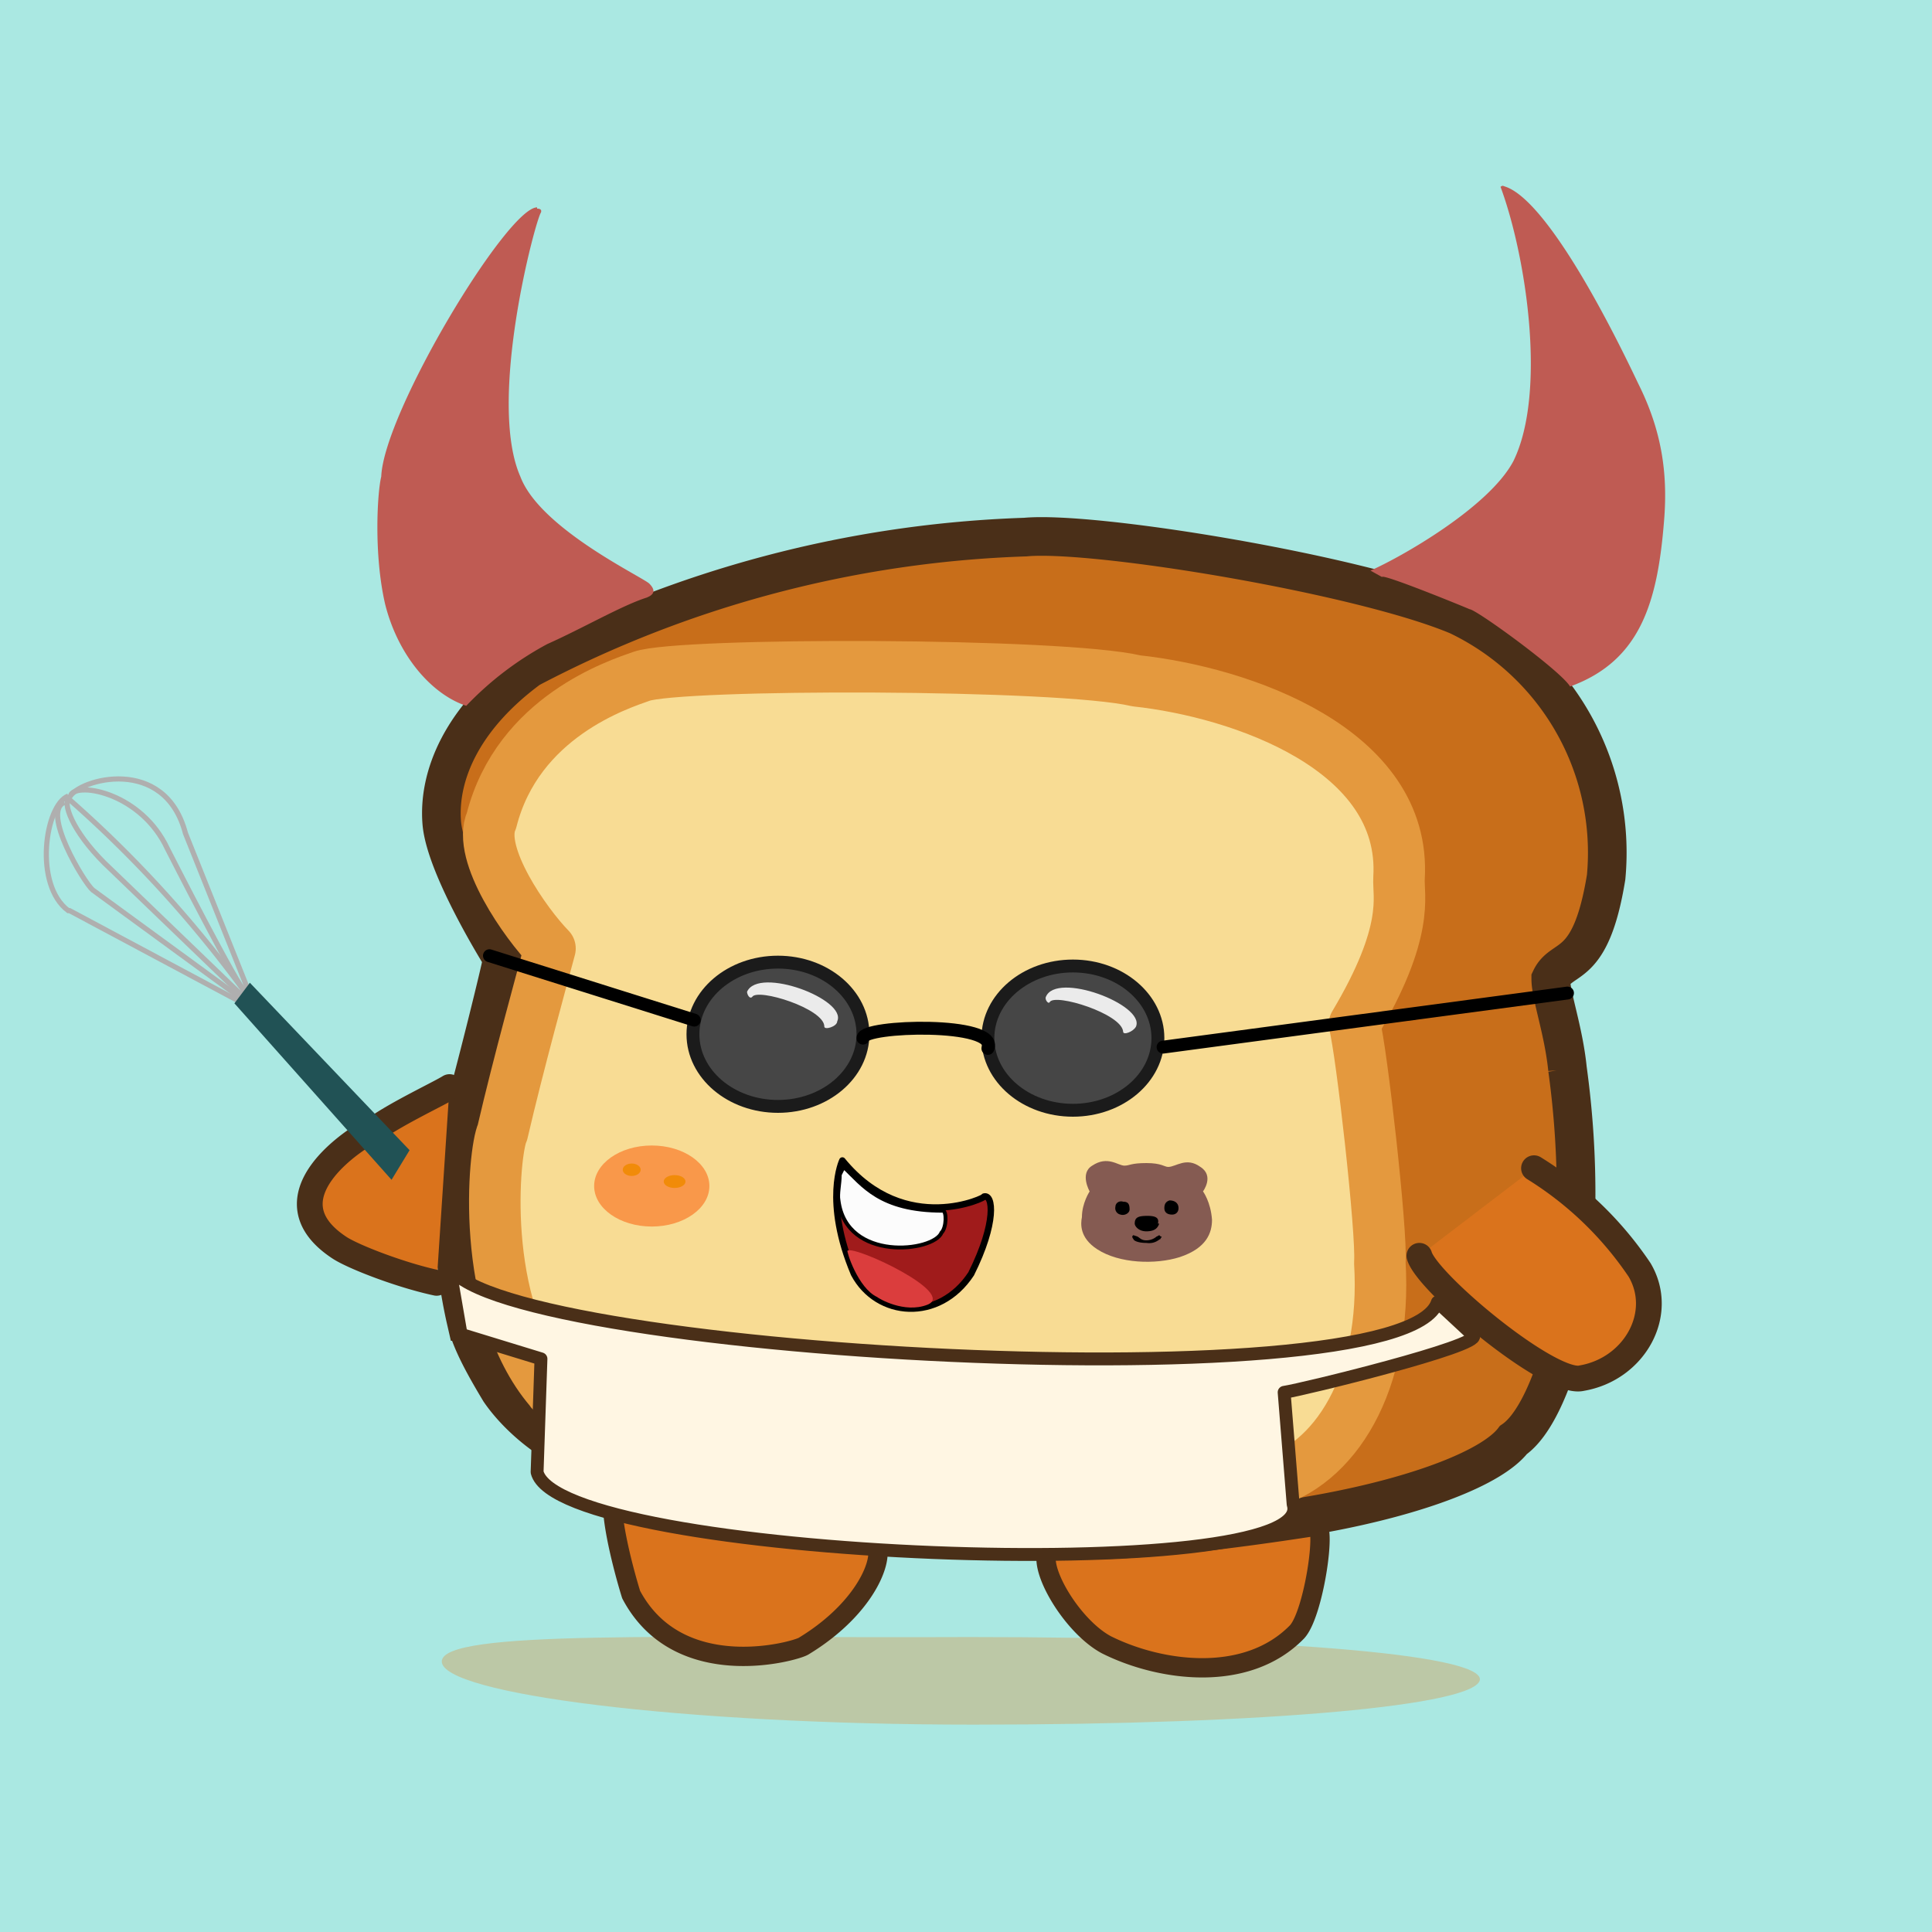
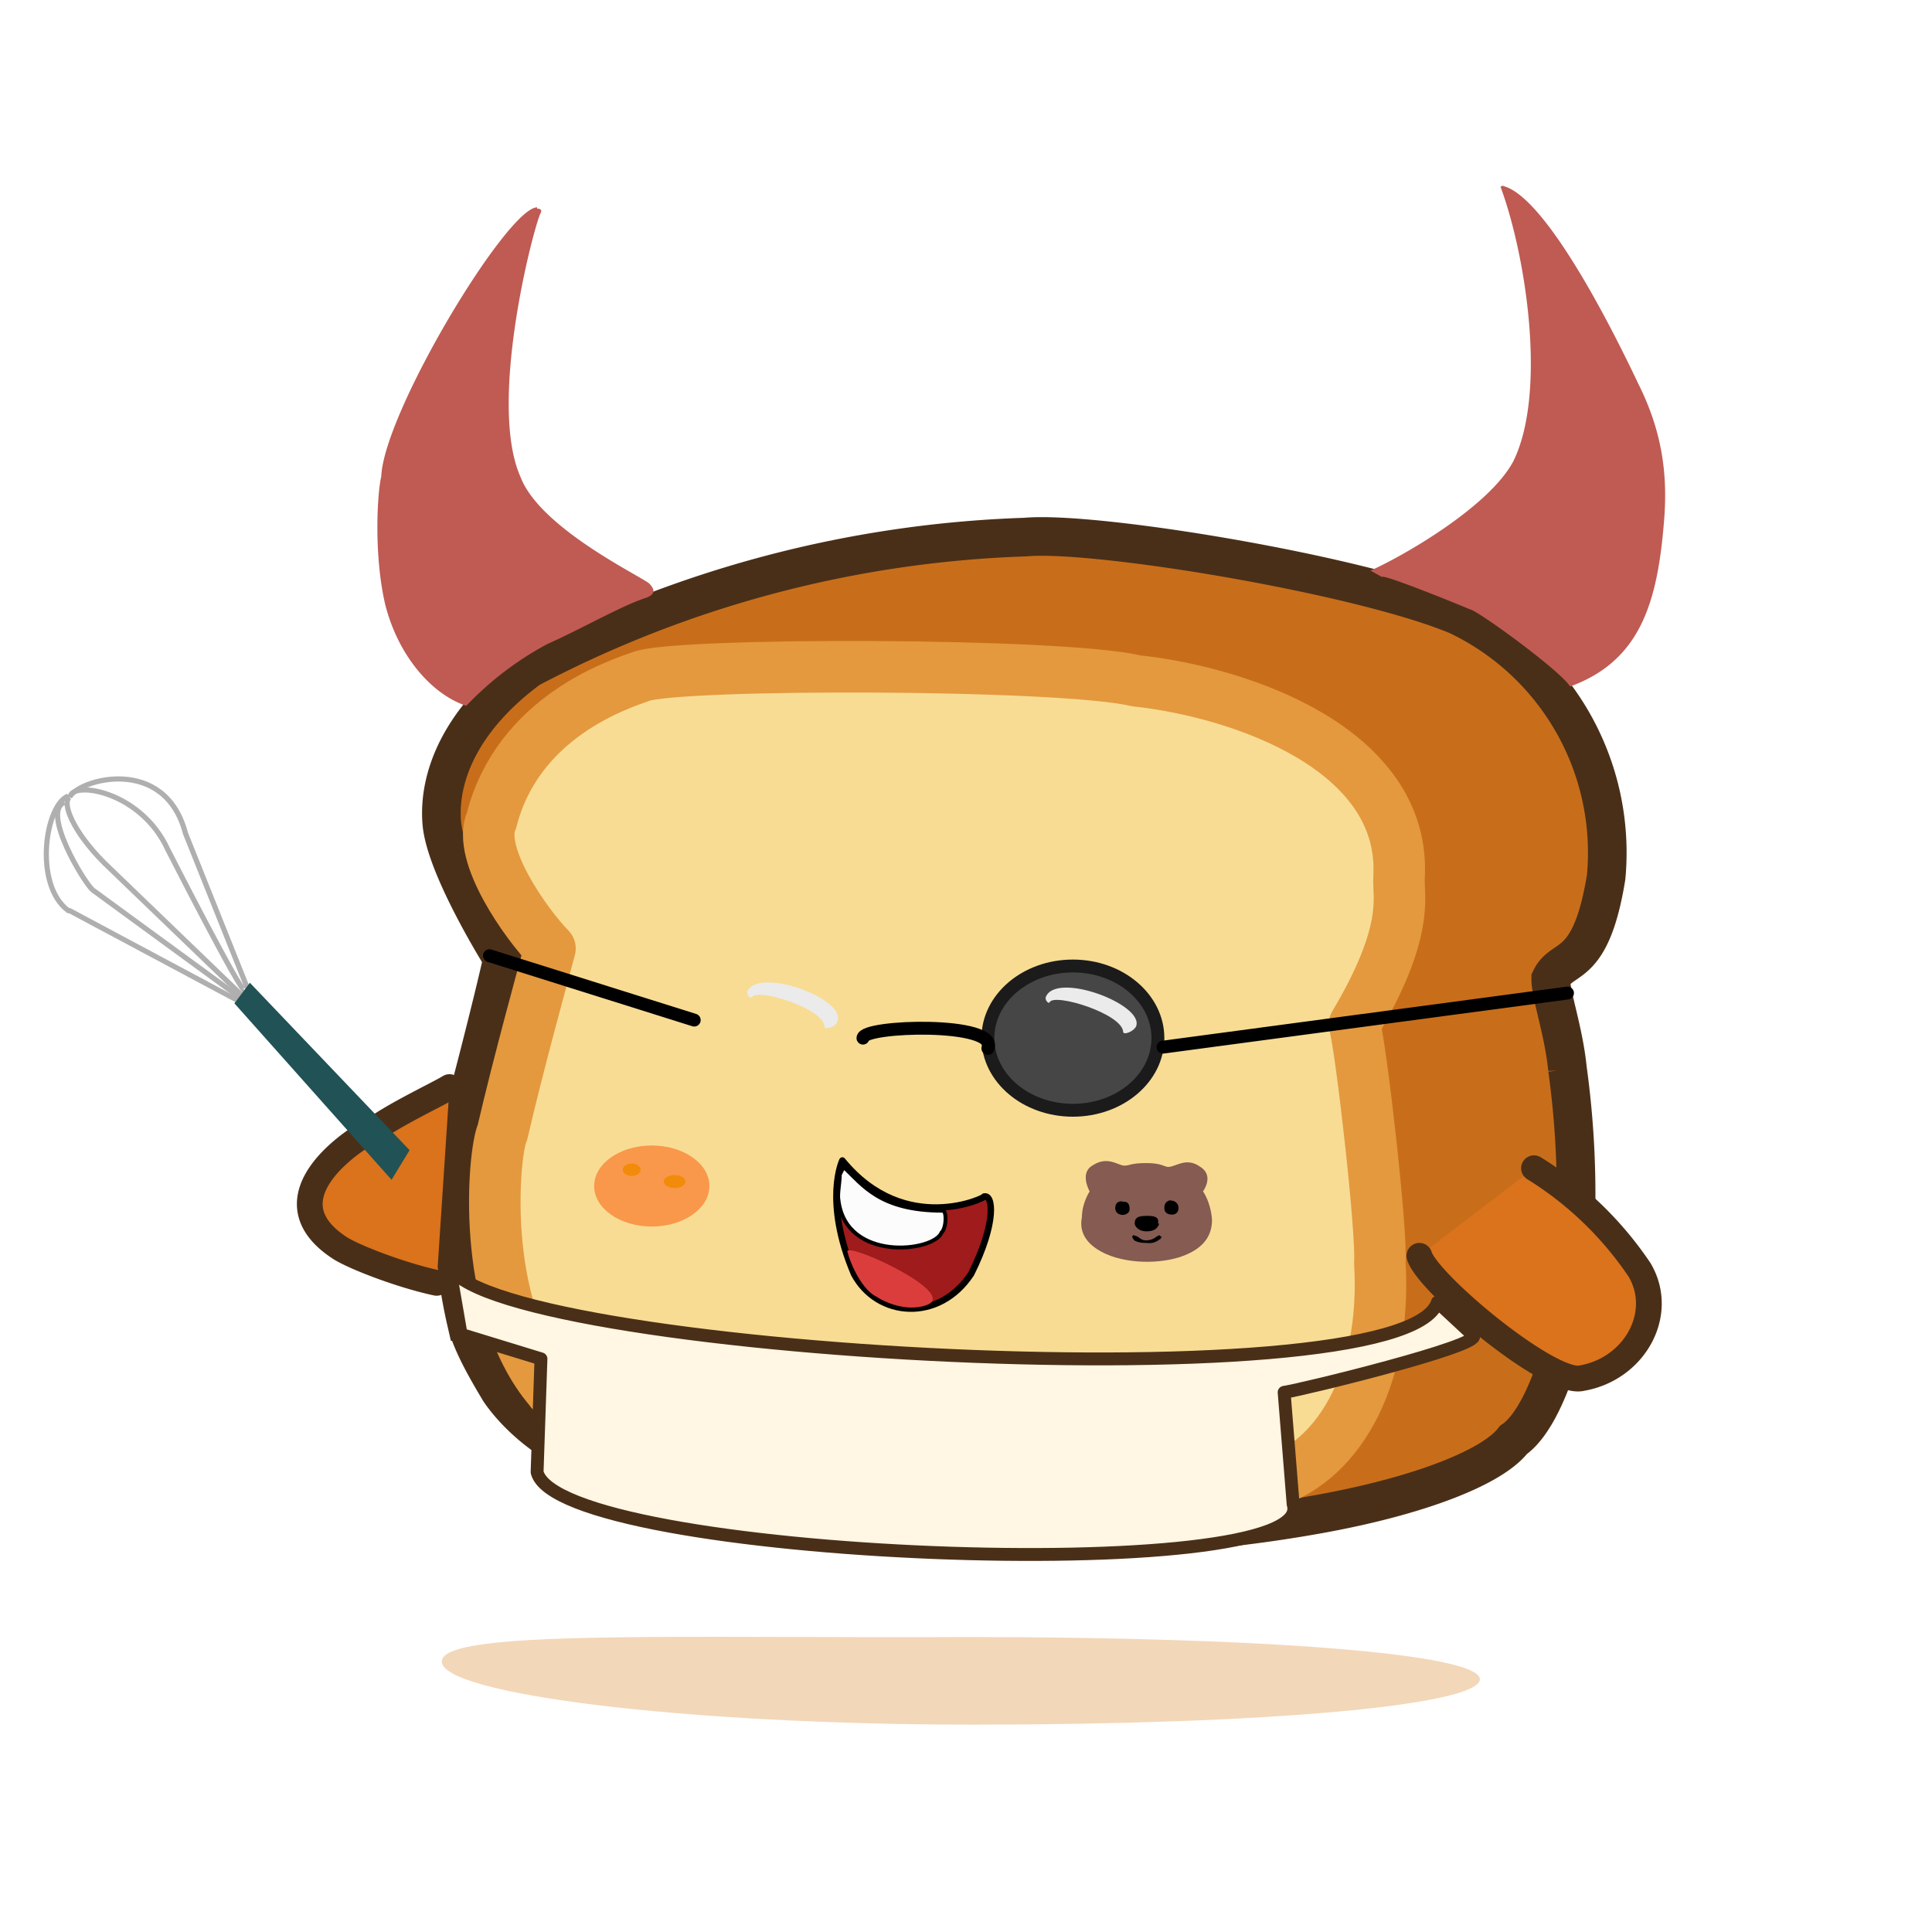
<svg xmlns="http://www.w3.org/2000/svg" preserveAspectRatio="xMinYMin meet" viewBox="0 0 150 150">
-   <path d="M0 0h150v150H0V0Z" fill="#aae8e2" />
  <path d="M39 74.4s-4.4-7-4.7-10.5c-.3-3.6 1.5-8.1 6.8-12a88.9 88.9 0 0 1 38.5-10.2c5.4-.5 26 2.9 33.6 6.1a20.4 20.4 0 0 1 11.5 20.3c-1.2 7.4-3.4 6-4.3 7.9 0 1.3 1 4 1.3 7a71 71 0 0 1-.2 20.8c-1 3.8-2.4 6.9-4 8-1.6 2.1-7.2 4.3-14.8 5.7a107.5 107.5 0 0 1-35.8.5c-4.5-.7-19.1-3.8-20.6-4.5-3.5-1.1-6.2-3.6-7.5-5.5-1.2-2-2.2-3.8-2.6-5.4a39 39 0 0 1-.4-15.5c.8-2.6 3.4-13.1 3.2-12.7Z" fill="#c86e1a" stroke-width="3" stroke="#4A2F18" />
  <path d="M42.7 73.64c-1.87-1.91-5.7-7.34-4.54-9.94 2.05-8.07 9.9-10.57 11.64-11.19 2.92-1.05 32.56-1.04 38.42.35 8.13.88 21.01 5.3 20.4 15.31-.08 1.4.87 4.1-3.46 11.36.54 1.95 2.15 16.16 1.97 18.5.56 9.31-3.46 15.78-8.89 17.17-2.43 1.46-22.96.93-27.76-.1-3.53-.17-25.99-4.23-27.8-7.23-5.52-6.5-4.35-18.55-3.67-19.95 1.24-5.35 3.14-12.2 3.69-14.28Z" stroke="#E4993E" fill="#F8DC94" stroke-linecap="round" paint-order="fill" stroke-width="4" stroke-linejoin="round" />
  <ellipse cx="50.603" cy="92.082" rx="4.474" ry="3.146" style="fill:#F9984A" />
  <ellipse cx="49.046" cy="90.818" rx="0.696" ry="0.482" style="fill:#f18b09" />
  <ellipse cx="52.376" cy="91.734" rx="0.845" ry="0.499" style="fill:#f18b09" />
  <path d="M114.9 130.4c-.2 2-16.4 3.5-39.3 3.5-22.8 0-41.3-2.4-41.3-4.9 0-2.5 18.1-1.8 41-1.9 22.8 0 39.7 1.3 39.6 3.3Z" fill="#de8e3a" fill-opacity="0.353" />
-   <path d="M47.7 116c-.5 1 .5 5.2 1.3 7.8 3.7 7 12.8 4.4 13.4 4 5.6-3.4 6.6-8 5.2-8.1a326 326 0 0 1-19.9-3.7ZM81.5 120.2c-1.2 1.1 1.6 6 4.4 7.5 4.2 2.1 10.9 3 14.8-1 1.3-1.4 2.3-8.3 1.5-8.2-.3 0-14.4 2.4-20.7 1.7Z" fill="#DA731C" stroke="#4A2F18" stroke-linejoin="round" stroke-width="1.5" />
  <path d="M119.1 90.7a27 27 0 0 1 8.2 7.9c2 3.4-.4 7.7-4.5 8.4-2.4.6-12-7.4-12.6-9.5M34.9 84.4c-.8.5-4 2-5.7 3.2-1.6.7-8.8 5.4-2.8 9.3 1.1.7 4.7 2.1 7.5 2.7" stroke-linecap="round" stroke-width="2" fill="#DA731C" stroke="#4A2F18" />
  <path d="M65.4 90.1c4.9 6 11.3 2.8 11 2.8.7-.2 1 2-1 6-2.5 3.8-7.3 3.4-9.1 0-2.4-5.7-.9-8.8-.9-8.8Z" stroke-linecap="round" stroke-linejoin="round" stroke="#000" fill="#A01B1B" stroke-width=".5" />
  <path d="M65.2 91.2c0 .7-.2 1.5-.1 2 .6 4.8 7.4 4 8 2.5.4-.4.4-1.7.1-1.7-4.9 0-6.2-2-7.7-3.4l-.3.6Z" fill="#FCFCFC" stroke="#000" stroke-width=".3" />
  <path d="M72 101.3c-1.8.7-3.8-.5-3.9-.6-1.5-.7-2.4-3.6-2.3-3.6.6-.4 8.5 3.3 6.2 4.2Z" fill="#DB3D3D" />
  <path d="M41.7 16.1C39.4 16.1 29.8 32 29.6 37c-.3 1.2-.6 6 .3 9.9 1 4 3.6 7 6.3 7.9a25 25 0 0 1 6.3-4.8c2.7-1.2 5.8-3 7.7-3.6.5-.2.8-.5.2-1.1-.7-.6-8.5-4.3-10-8.3-2.6-5.9 1.2-20 1.6-20.5.1-.3-.2-.3-.3-.3ZM107.3 44.8c0-.3 6.6 2.4 6.8 2.5.5 0 7.1 4.8 7.8 6 5.5-2 6.8-6.6 7.3-12.9.3-3.7-.2-7-2-10.6-3.7-7.8-7.7-14.4-10.3-15.3-.3-.1-.2-.1-.4 0 2 5.4 3.6 16 1 21.3-1.9 3.6-8.8 7.5-11.1 8.5" fill="#BF5B53" />
-   <ellipse cx="60.4" cy="80.3" rx="6.6" ry="5.6" stroke="#1B1B1B" fill="#464646" />
  <ellipse cx="83.3" cy="80.6" rx="6.6" ry="5.6" stroke="#1B1B1B" fill="#464646" />
  <path d="M58 77c.9-2 7.8.6 7 2.3 0 .4-1 .7-1 .4 0-1.4-5.2-3-5.6-2.3-.2.2-.4-.2-.4-.4Zm23.2.4c.8-2 7.7.6 7 2.3-.2.4-1 .7-1 .4-.1-1.4-5.3-3-5.7-2.3-.1.2-.4-.2-.3-.4Z" fill="#EBEBEB" />
  <path d="m38 74.2 15.9 5M67 80.6c0-1 10.6-1.3 9.7.8m45-4.3-31.4 4.2" stroke="#000" fill="none" stroke-linecap="round" />
  <path d="m18.5 77.7-13.1-7h-.1c-2.7-2-1.8-8.2 0-8.9" fill="none" stroke-width=".4" stroke="#AFAFAF" />
  <path d="M18.7 77.5 7.2 69.1c-.7-.6-4-6.1-2.2-6.8" fill="none" stroke-width=".4" stroke="#AFAFAF" />
  <path d="M18.8 77.3 8.1 67c-2.5-2.5-3.3-4.7-2.7-5.1" fill="none" stroke-width=".4" stroke="#AFAFAF" />
-   <path d="M19 77A91.8 91.8 0 0 0 5.3 62" fill="none" stroke-width=".4" stroke="#AFAFAF" />
  <path d="M19 76.9c-.3.2-6-11-6-11-2-4.3-6.9-5.2-7.5-4.2" fill="none" stroke-width=".4" stroke="#AFAFAF" />
  <path d="m19.2 76.7-4.8-12c-1.6-6.1-8.3-4.2-9-2.8" fill="none" stroke-width=".4" stroke="#AFAFAF" />
  <path d="m19.4 76.3-1.2 1.6 12.2 13.7 1.4-2.3-12.4-13Z" fill="#215255" />
  <path d="M89 90.3c1.2 0 1.4.3 1.7.3.6 0 1.4-.8 2.5 0 1.1.7.2 1.9.2 1.9s.6.8.7 2.2c0 1-.4 2.2-2.5 2.9-1.9.6-4.7.5-6.4-.6-1.4-.9-1.3-2-1.2-2.5 0-1.1.6-2 .6-2s-.8-1.4.2-2c1.2-.8 2 0 2.5 0 .4 0 .5-.2 1.7-.2Z" fill="#855b52" />
  <path d="M91.5 93.8c0 .3-.2.5-.5.5-.4 0-.6-.2-.6-.5s.1-.5.4-.6c.4 0 .7.2.7.6ZM90 95c-.1.3-.3.6-1 .6-.6 0-.9-.4-.9-.6 0-.5.3-.6 1-.6s.9.2.8.6ZM87.7 93.9c0 .3-.4.5-.7.4a.5.5 0 0 1-.4-.6c0-.3.3-.5.6-.4.4 0 .5.2.5.6ZM89 96.3c.5 0 .8-.3.8-.3.1 0 .2-.2.3 0 .2 0 0 .1 0 .2-.1 0-.4.4-1.1.3-.7 0-1-.2-1-.3 0 0-.2-.2 0-.3l.3.1c.2.1.3.3.7.3Z" />
  <path d="M34.8 97.8c-.4 7 74.2 11.5 76.8 3.3l2.8 2.6c.6.8-13.3 4.2-14.7 4.4l.7 8.7c2.1 6.5-57 4.3-58.7-2.5l.3-8.8-6.2-1.9-1-5.8Z" stroke-linecap="round" stroke-linejoin="round" stroke="#4A2F18" fill="#FFF6E3" />
</svg>